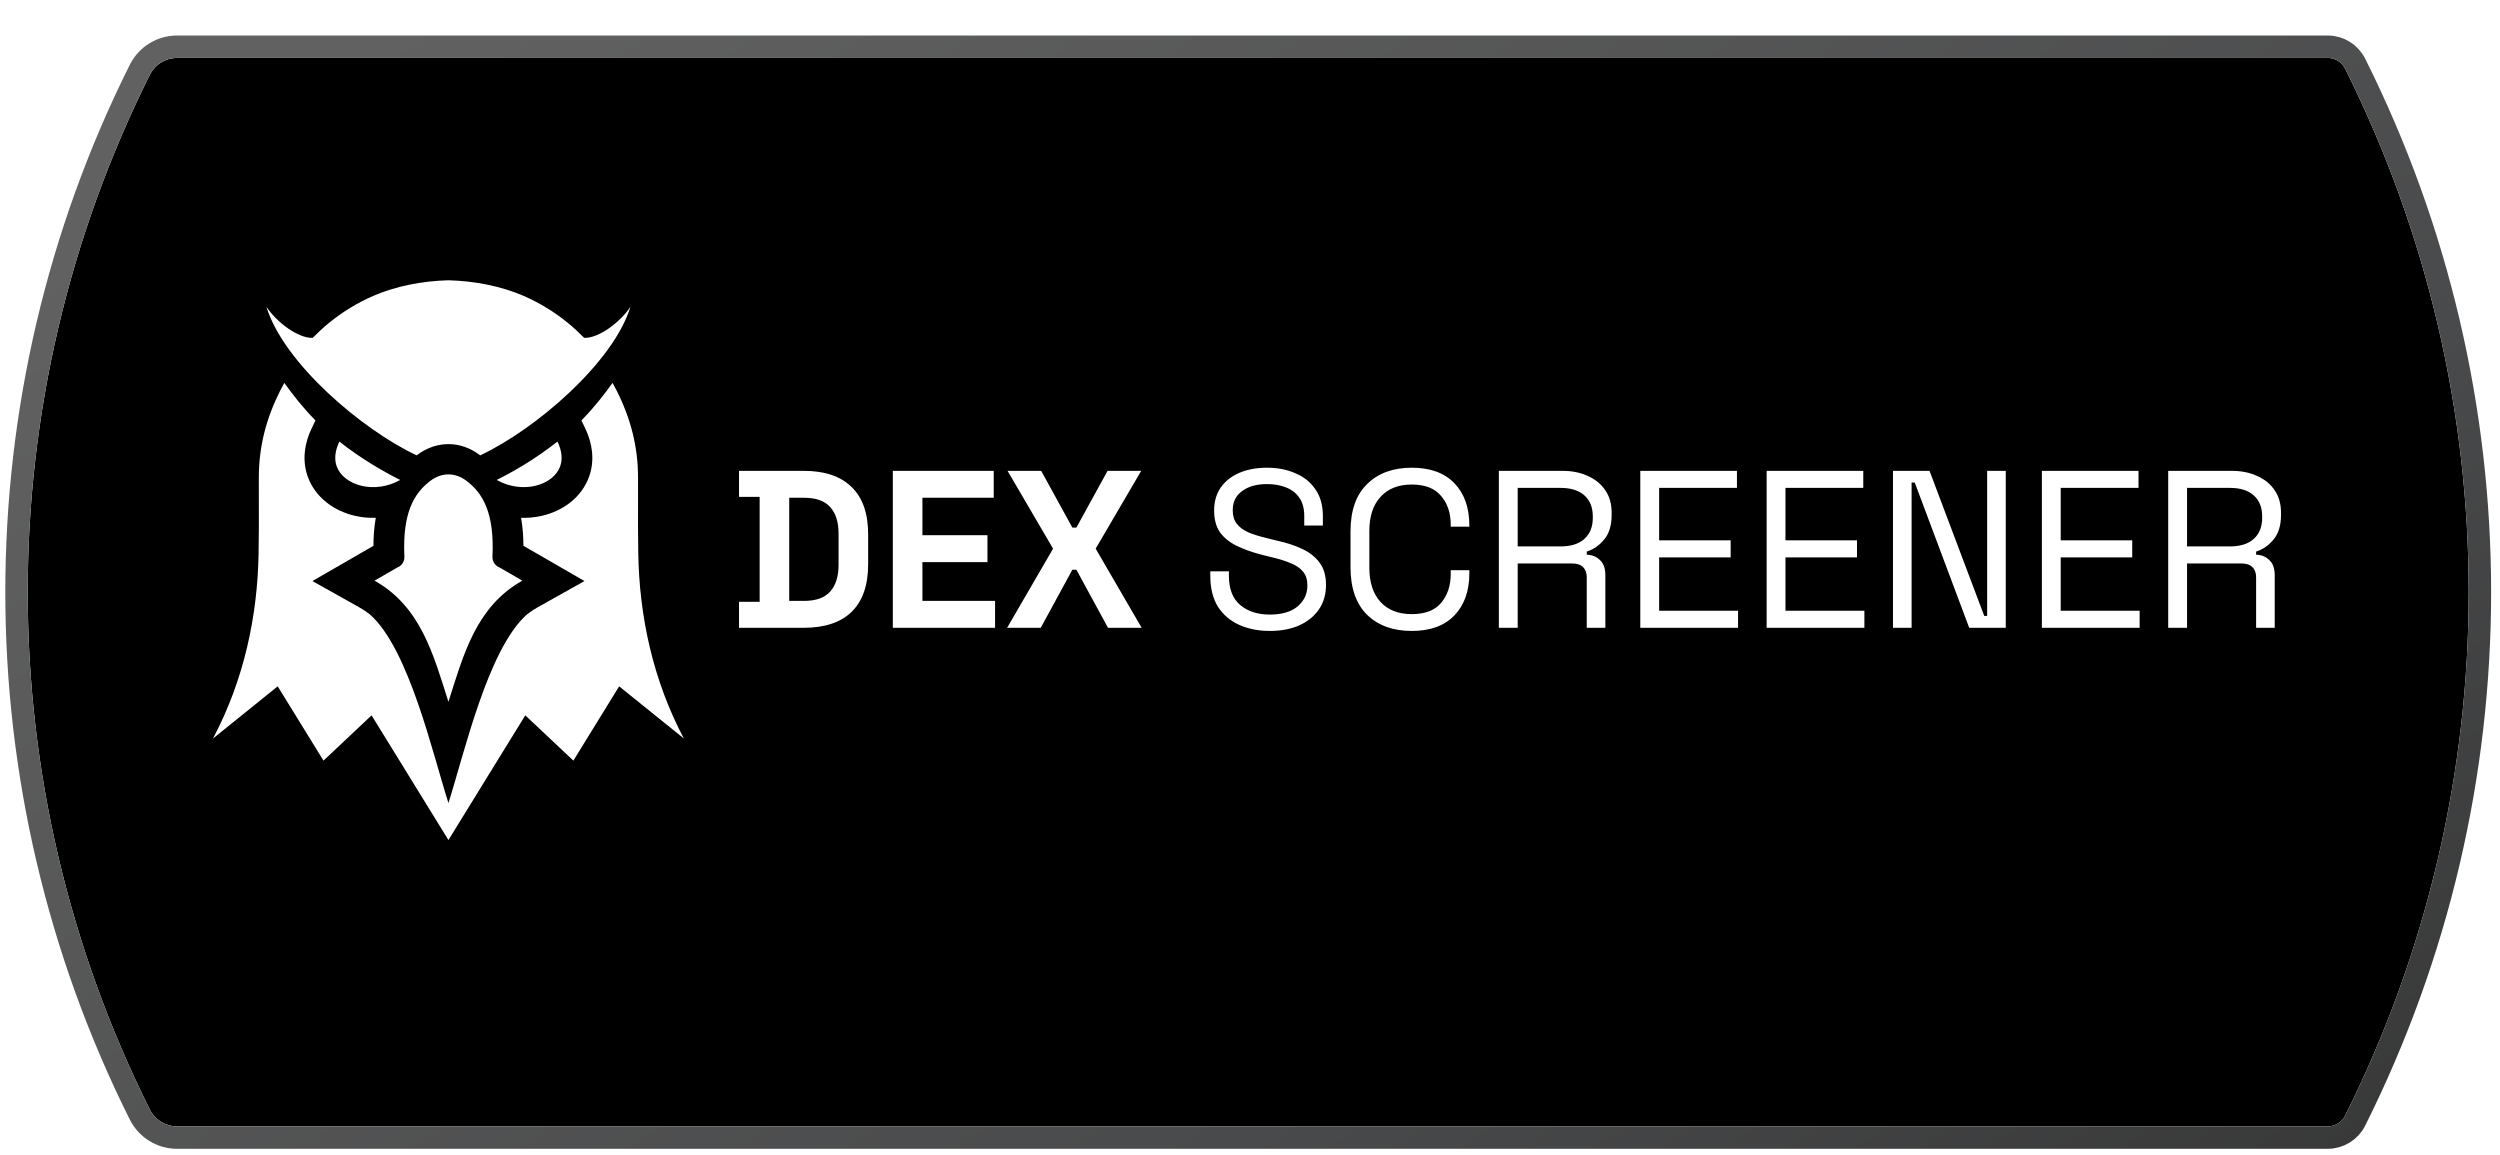
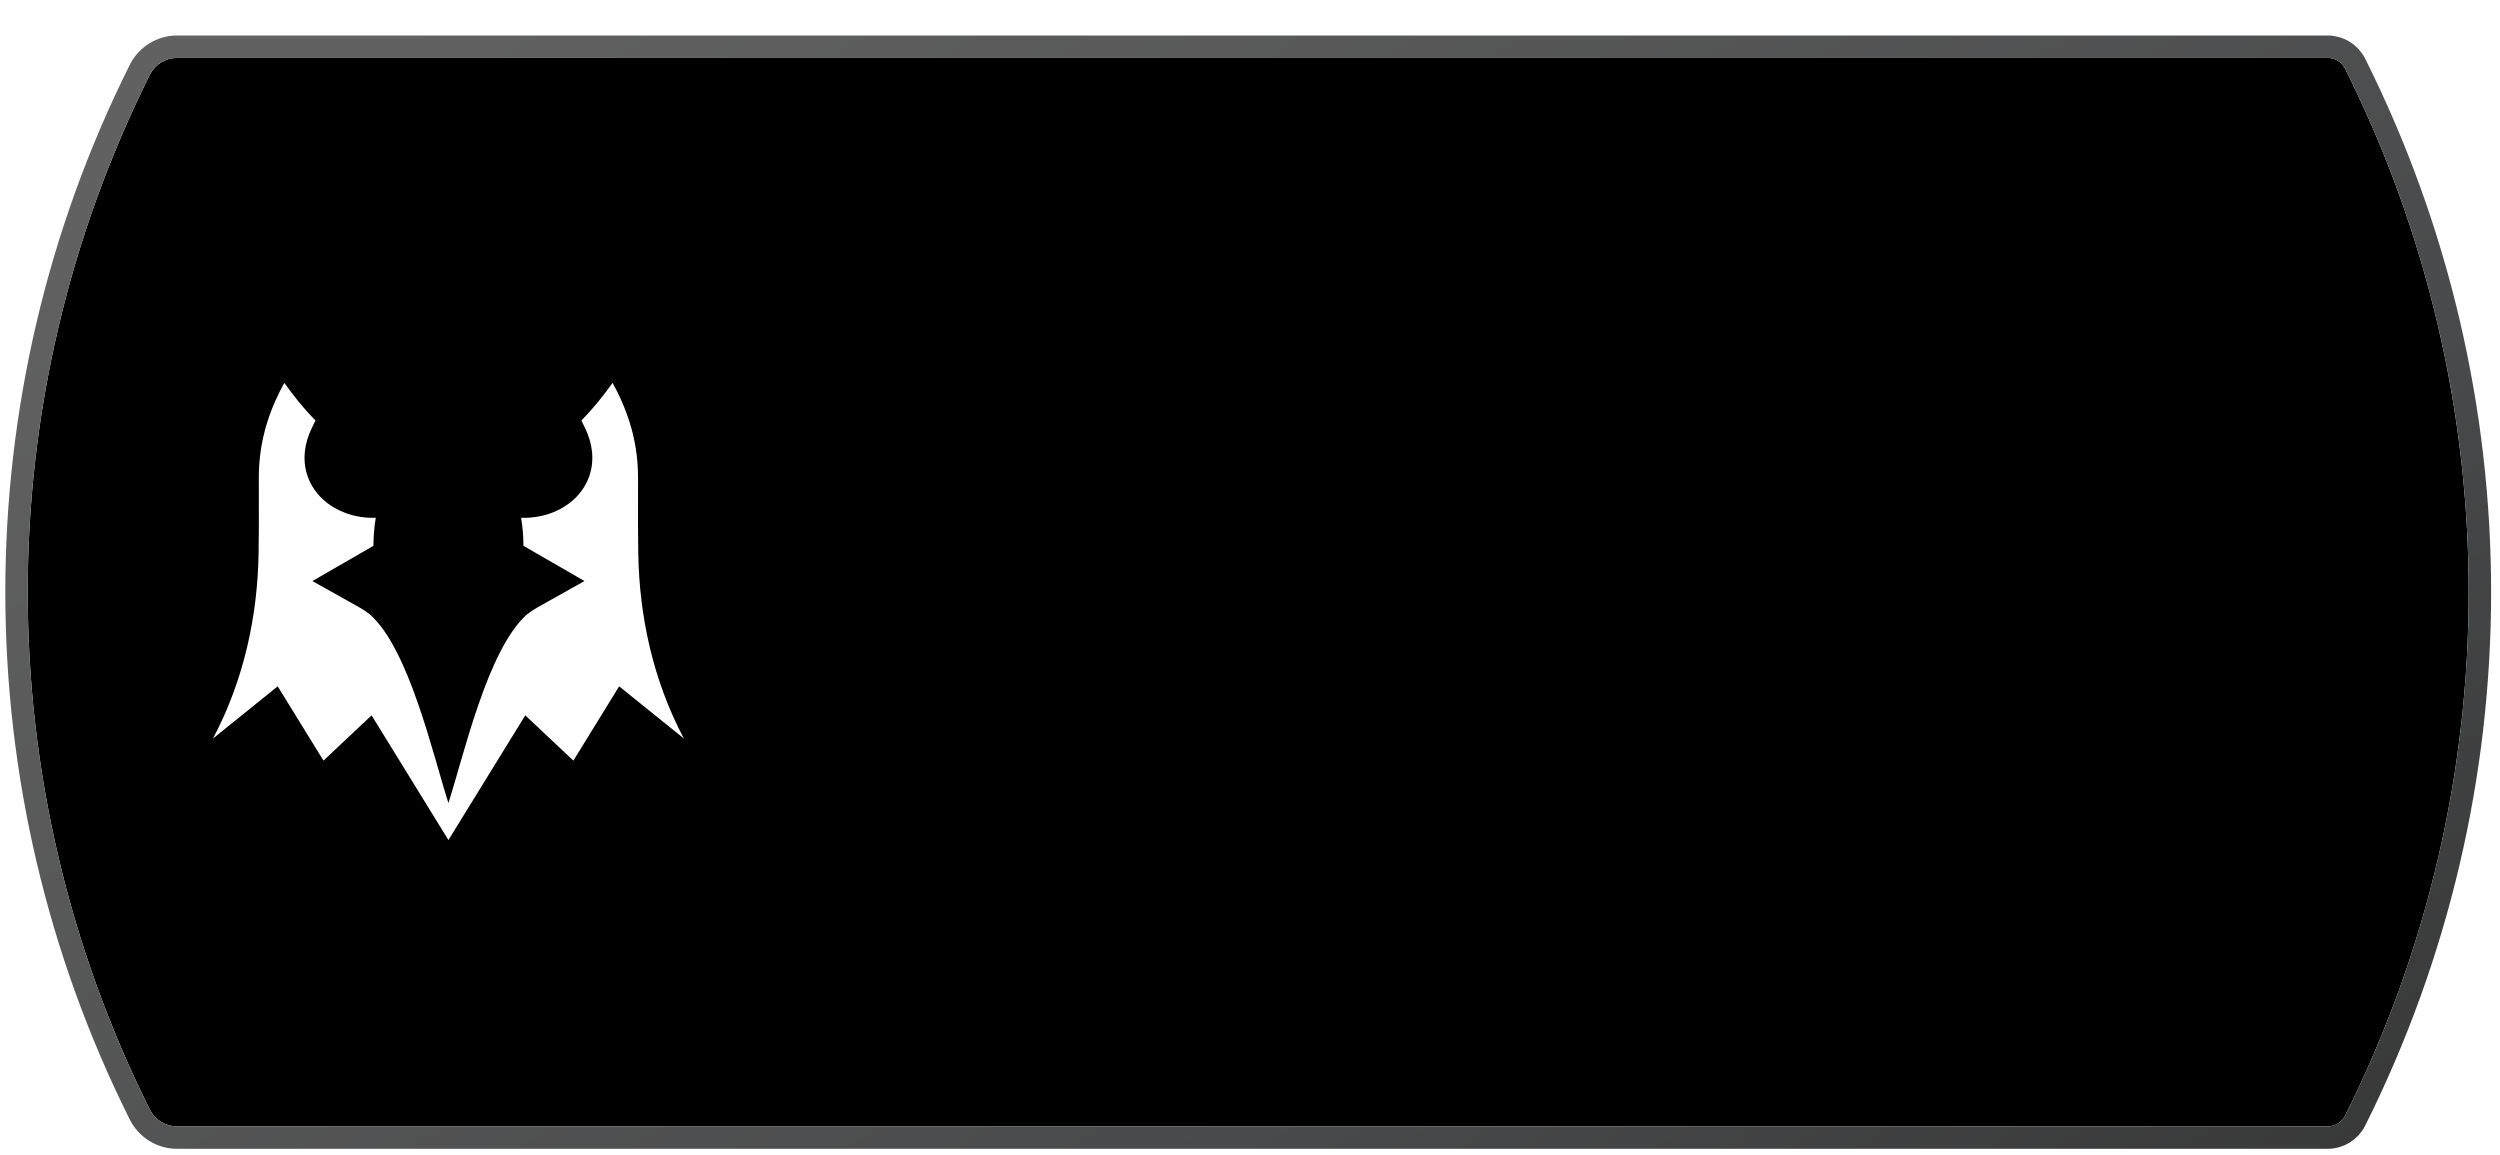
<svg xmlns="http://www.w3.org/2000/svg" width="223" height="103" viewBox="0 0 223 103" fill="none">
  <g filter="url(#filter0_d_2001_4667)">
    <path d="M13.369 3.501C13.829 2.581 14.77 2 15.798 2H207.629C208.288 2 208.891 2.372 209.185 2.962V2.962C223.882 32.355 223.882 66.952 209.185 96.345V96.345C208.891 96.934 208.288 97.307 207.629 97.307H15.798C14.77 97.307 13.829 96.726 13.369 95.806V95.806C-1.158 66.752 -1.158 32.555 13.369 3.501V3.501Z" fill="black" />
    <path d="M207.629 1H15.798C14.391 1 13.104 1.795 12.475 3.054C-2.193 32.389 -2.193 66.918 12.475 96.253C13.104 97.512 14.391 98.307 15.798 98.307H207.629C208.667 98.307 209.616 97.721 210.08 96.792C224.917 67.118 224.917 32.189 210.08 2.515C209.616 1.586 208.667 1 207.629 1Z" stroke="url(#paint0_linear_2001_4667)" stroke-width="2" />
  </g>
  <g clip-path="url(#clip0_2001_4667)">
-     <path fill-rule="evenodd" clip-rule="evenodd" d="M44.303 42.811C45.833 42.048 47.779 40.926 49.727 39.388C50.138 40.241 50.183 40.985 49.971 41.586C49.821 42.01 49.539 42.379 49.167 42.672C48.764 42.989 48.262 43.219 47.706 43.344C46.652 43.581 45.421 43.443 44.303 42.811ZM44.568 50.625L46.593 51.795C42.459 54.112 41.335 58.414 40 62.605C38.665 58.414 37.541 54.112 33.407 51.795L35.432 50.625C35.628 50.551 35.795 50.417 35.91 50.242C36.025 50.067 36.082 49.86 36.072 49.651C35.886 45.727 36.946 43.991 38.376 42.901C38.888 42.511 39.448 42.315 40 42.315C40.552 42.315 41.112 42.511 41.625 42.901C43.054 43.991 44.114 45.727 43.928 49.651C43.918 49.86 43.975 50.067 44.09 50.242C44.205 50.417 44.372 50.551 44.568 50.625ZM40 25C42.34 25.063 44.687 25.517 46.723 26.401C48.133 27.014 49.448 27.823 50.64 28.791C51.178 29.228 51.621 29.651 52.109 30.137C53.425 30.182 55.348 28.72 56.241 27.352C54.705 32.39 47.691 38.34 42.836 40.617C42.834 40.616 42.833 40.614 42.831 40.614C41.96 39.948 40.98 39.615 40 39.615C39.02 39.615 38.04 39.948 37.169 40.614C37.167 40.614 37.166 40.616 37.164 40.617C32.309 38.34 25.296 32.39 23.759 27.352C24.652 28.72 26.575 30.182 27.891 30.137C28.38 29.651 28.823 29.228 29.36 28.791C30.552 27.823 31.867 27.014 33.277 26.401C35.314 25.517 37.66 25.063 40 25ZM35.697 42.811C34.168 42.048 32.221 40.926 30.273 39.388C29.862 40.241 29.817 40.985 30.029 41.586C30.179 42.01 30.462 42.379 30.833 42.672C31.236 42.989 31.738 43.219 32.294 43.344C33.348 43.581 34.579 43.443 35.697 42.811Z" fill="white" />
    <path fill-rule="evenodd" clip-rule="evenodd" d="M51.861 37.502C52.934 36.42 53.879 35.221 54.639 34.152L55.025 34.879C56.268 37.365 56.913 39.841 56.913 42.628L56.911 47.05L56.934 49.342C57.024 54.97 58.242 60.664 61 65.874L55.229 61.221L51.145 67.847L46.855 63.809L40 74.933L33.145 63.809L28.855 67.847L24.771 61.221L19 65.874C21.758 60.664 22.976 54.97 23.066 49.342L23.09 47.05L23.087 42.628C23.087 39.841 23.732 37.365 24.975 34.879L25.361 34.153C26.121 35.222 27.066 36.42 28.139 37.502L27.804 38.198C27.153 39.55 26.938 41.061 27.445 42.498C27.771 43.424 28.368 44.218 29.137 44.824C29.884 45.412 30.767 45.809 31.692 46.017C32.295 46.153 32.909 46.209 33.519 46.19C33.377 46.996 33.315 47.833 33.311 48.686L27.867 51.83L32.068 54.185C32.403 54.373 32.723 54.589 33.023 54.83C36.487 57.94 38.569 67.139 40 71.632C41.431 67.139 43.514 57.94 46.977 54.83C47.277 54.589 47.597 54.373 47.933 54.185L52.134 51.83L46.69 48.686C46.686 47.833 46.623 46.996 46.481 46.19C47.091 46.209 47.705 46.153 48.308 46.017C49.233 45.809 50.117 45.412 50.863 44.824C51.632 44.218 52.229 43.424 52.556 42.498C53.063 41.061 52.847 39.55 52.196 38.198L51.861 37.502L51.861 37.502Z" fill="white" />
  </g>
-   <path d="M65.92 56V53.68H67.76V44.32H65.92V42H71.68C73.56 42 74.987 42.48 75.96 43.44C76.947 44.387 77.44 45.8 77.44 47.68V50.32C77.44 52.2 76.947 53.62 75.96 54.58C74.987 55.527 73.56 56 71.68 56H65.92ZM70.4 53.6H71.72C72.787 53.6 73.567 53.32 74.06 52.76C74.553 52.2 74.8 51.413 74.8 50.4V47.6C74.8 46.573 74.553 45.787 74.06 45.24C73.567 44.68 72.787 44.4 71.72 44.4H70.4V53.6ZM79.64 56V42H88.64V44.4H82.28V47.74H88.08V50.14H82.28V53.6H88.76V56H79.64ZM89.835 56L93.934 48.94L89.874 42H92.874L95.654 47.06H96.014L98.794 42H101.795L97.734 48.94L101.835 56H98.835L96.014 50.82H95.654L92.835 56H89.835Z" fill="white" />
-   <path d="M113.26 56.28C112.247 56.28 111.34 56.1 110.54 55.74C109.74 55.38 109.107 54.84 108.64 54.12C108.187 53.387 107.96 52.473 107.96 51.38V50.96H109.62V51.38C109.62 52.54 109.96 53.407 110.64 53.98C111.32 54.54 112.193 54.82 113.26 54.82C114.353 54.82 115.187 54.573 115.76 54.08C116.333 53.587 116.62 52.967 116.62 52.22C116.62 51.7 116.487 51.287 116.22 50.98C115.967 50.673 115.607 50.427 115.14 50.24C114.673 50.04 114.127 49.867 113.5 49.72L112.46 49.46C111.647 49.247 110.927 48.987 110.3 48.68C109.673 48.373 109.18 47.973 108.82 47.48C108.473 46.973 108.3 46.327 108.3 45.54C108.3 44.753 108.493 44.073 108.88 43.5C109.28 42.927 109.833 42.487 110.54 42.18C111.26 41.873 112.087 41.72 113.02 41.72C113.967 41.72 114.813 41.887 115.56 42.22C116.32 42.54 116.913 43.02 117.34 43.66C117.78 44.287 118 45.08 118 46.04V46.88H116.34V46.04C116.34 45.36 116.193 44.813 115.9 44.4C115.62 43.987 115.227 43.68 114.72 43.48C114.227 43.28 113.66 43.18 113.02 43.18C112.1 43.18 111.36 43.387 110.8 43.8C110.24 44.2 109.96 44.773 109.96 45.52C109.96 46.013 110.08 46.413 110.32 46.72C110.56 47.027 110.9 47.28 111.34 47.48C111.78 47.667 112.307 47.833 112.92 47.98L113.96 48.24C114.773 48.413 115.5 48.653 116.14 48.96C116.793 49.253 117.313 49.66 117.7 50.18C118.087 50.687 118.28 51.353 118.28 52.18C118.28 53.007 118.073 53.727 117.66 54.34C117.247 54.953 116.66 55.433 115.9 55.78C115.153 56.113 114.273 56.28 113.26 56.28ZM125.926 56.28C124.259 56.28 122.932 55.8 121.946 54.84C120.959 53.867 120.466 52.453 120.466 50.6V47.4C120.466 45.547 120.959 44.14 121.946 43.18C122.932 42.207 124.259 41.72 125.926 41.72C127.579 41.72 128.846 42.18 129.726 43.1C130.619 44.02 131.066 45.28 131.066 46.88V46.98H129.406V46.82C129.406 45.767 129.119 44.907 128.546 44.24C127.986 43.56 127.112 43.22 125.926 43.22C124.739 43.22 123.812 43.587 123.146 44.32C122.479 45.04 122.146 46.053 122.146 47.36V50.64C122.146 51.947 122.479 52.967 123.146 53.7C123.812 54.42 124.739 54.78 125.926 54.78C127.112 54.78 127.986 54.447 128.546 53.78C129.119 53.1 129.406 52.233 129.406 51.18V50.86H131.066V51.12C131.066 52.72 130.619 53.98 129.726 54.9C128.846 55.82 127.579 56.28 125.926 56.28ZM133.698 56V42H139.358C140.224 42 140.984 42.153 141.638 42.46C142.304 42.753 142.824 43.18 143.198 43.74C143.571 44.287 143.758 44.947 143.758 45.72V45.94C143.758 46.86 143.538 47.587 143.098 48.12C142.658 48.653 142.138 49.013 141.538 49.2V49.48C142.018 49.493 142.411 49.653 142.718 49.96C143.038 50.253 143.198 50.7 143.198 51.3V56H141.538V51.5C141.538 51.1 141.424 50.793 141.198 50.58C140.984 50.367 140.658 50.26 140.218 50.26H135.378V56H133.698ZM135.378 48.74H139.198C140.118 48.74 140.824 48.52 141.318 48.08C141.824 47.627 142.078 47 142.078 46.2V46.06C142.078 45.26 141.831 44.64 141.338 44.2C140.844 43.747 140.131 43.52 139.198 43.52H135.378V48.74ZM146.315 56V42H154.935V43.52H147.995V48.2H154.375V49.72H147.995V54.48H155.035V56H146.315ZM157.584 56V42H166.204V43.52H159.264V48.2H165.644V49.72H159.264V54.48H166.304V56H157.584ZM168.854 56V42H172.114L176.994 54.94H177.254V42H178.914V56H175.654L170.794 43.04H170.514V56H168.854ZM182.135 56V42H190.755V43.52H183.815V48.2H190.195V49.72H183.815V54.48H190.855V56H182.135ZM193.405 56V42H199.065C199.931 42 200.691 42.153 201.345 42.46C202.011 42.753 202.531 43.18 202.905 43.74C203.278 44.287 203.465 44.947 203.465 45.72V45.94C203.465 46.86 203.245 47.587 202.805 48.12C202.365 48.653 201.845 49.013 201.245 49.2V49.48C201.725 49.493 202.118 49.653 202.425 49.96C202.745 50.253 202.905 50.7 202.905 51.3V56H201.245V51.5C201.245 51.1 201.131 50.793 200.905 50.58C200.691 50.367 200.365 50.26 199.925 50.26H195.085V56H193.405ZM195.085 48.74H198.905C199.825 48.74 200.531 48.52 201.025 48.08C201.531 47.627 201.785 47 201.785 46.2V46.06C201.785 45.26 201.538 44.64 201.045 44.2C200.551 43.747 199.838 43.52 198.905 43.52H195.085V48.74Z" fill="white" />
  <defs>
    <filter id="filter0_d_2001_4667" x="0.474" y="0" width="221.734" height="102.473" filterUnits="userSpaceOnUse" color-interpolation-filters="sRGB">
      <feFlood flood-opacity="0" result="BackgroundImageFix" />
      <feColorMatrix in="SourceAlpha" type="matrix" values="0 0 0 0 0 0 0 0 0 0 0 0 0 0 0 0 0 0 127 0" result="hardAlpha" />
      <feOffset dy="3.167" />
      <feComposite in2="hardAlpha" operator="out" />
      <feColorMatrix type="matrix" values="0 0 0 0 0 0 0 0 0 0 0 0 0 0 0 0 0 0 1 0" />
      <feBlend mode="normal" in2="BackgroundImageFix" result="effect1_dropShadow_2001_4667" />
      <feBlend mode="normal" in="SourceGraphic" in2="effect1_dropShadow_2001_4667" result="shape" />
    </filter>
    <linearGradient id="paint0_linear_2001_4667" x1="30.401" y1="2" x2="184.957" y2="232.503" gradientUnits="userSpaceOnUse">
      <stop stop-color="#616161" />
      <stop offset="0.45" stop-color="#494A4B" />
      <stop offset="0.816" stop-color="#2B2B2B" />
    </linearGradient>
    <clipPath id="clip0_2001_4667">
      <rect width="42" height="50" fill="white" transform="translate(19 25)" />
    </clipPath>
  </defs>
</svg>